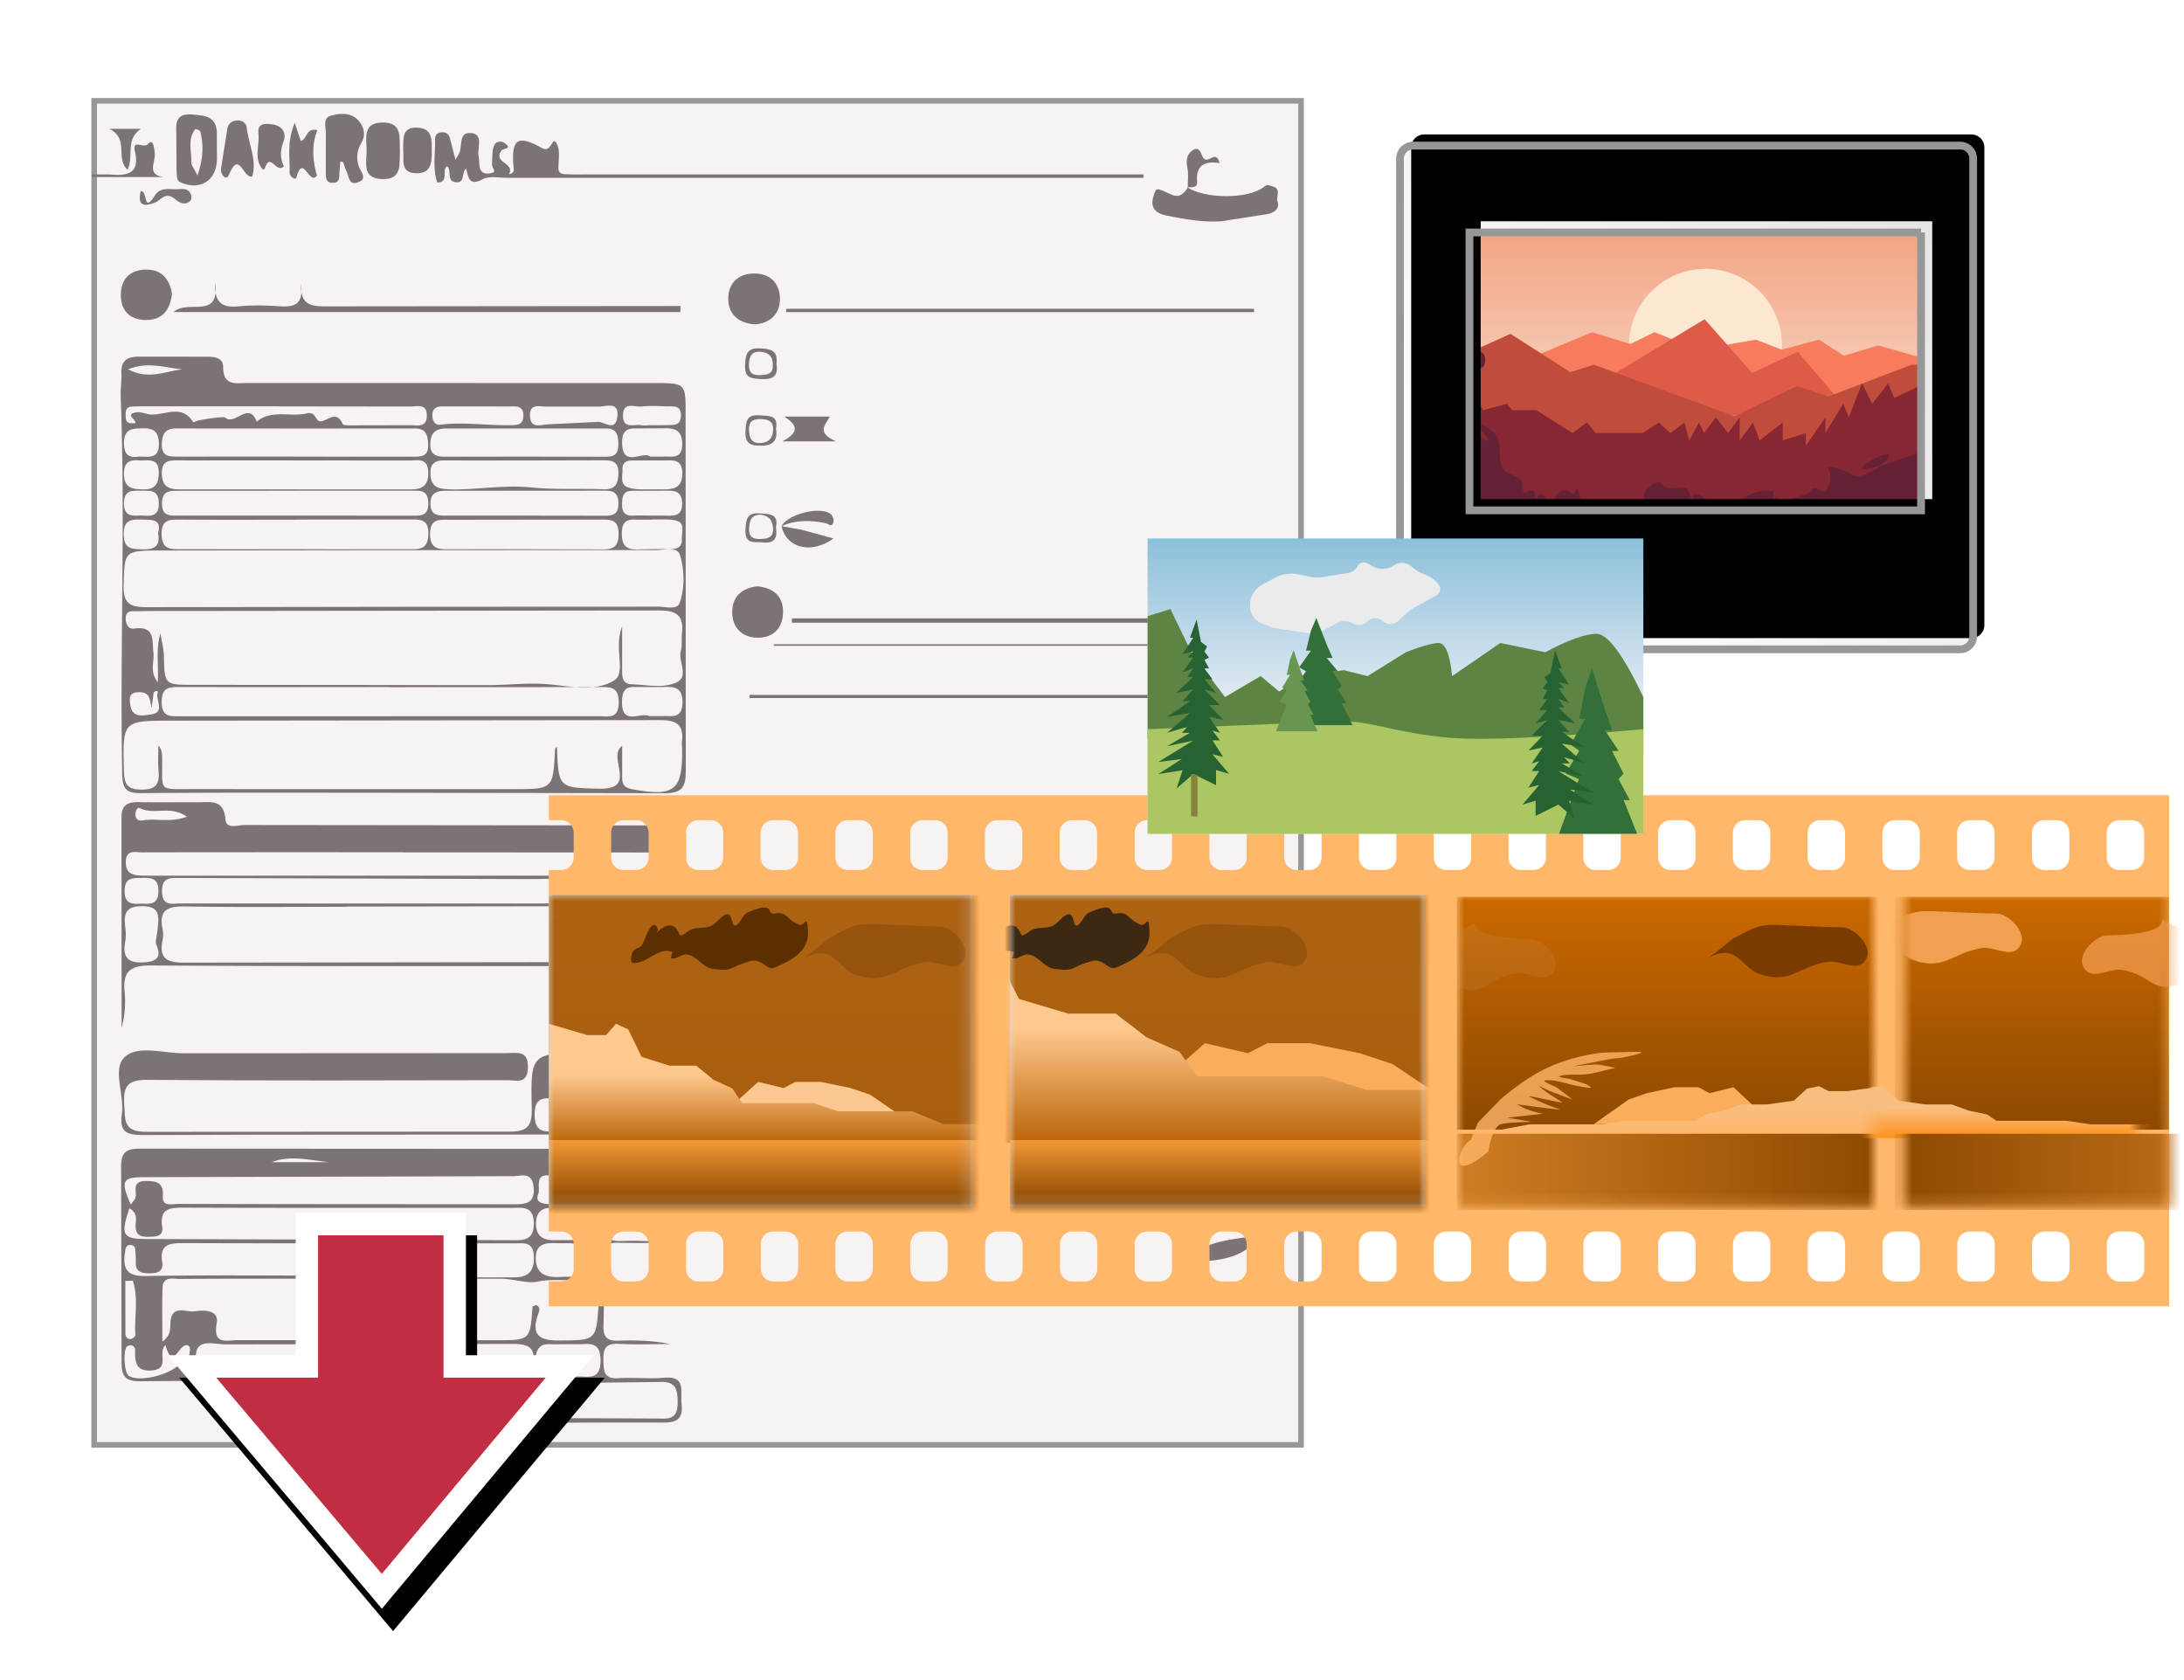
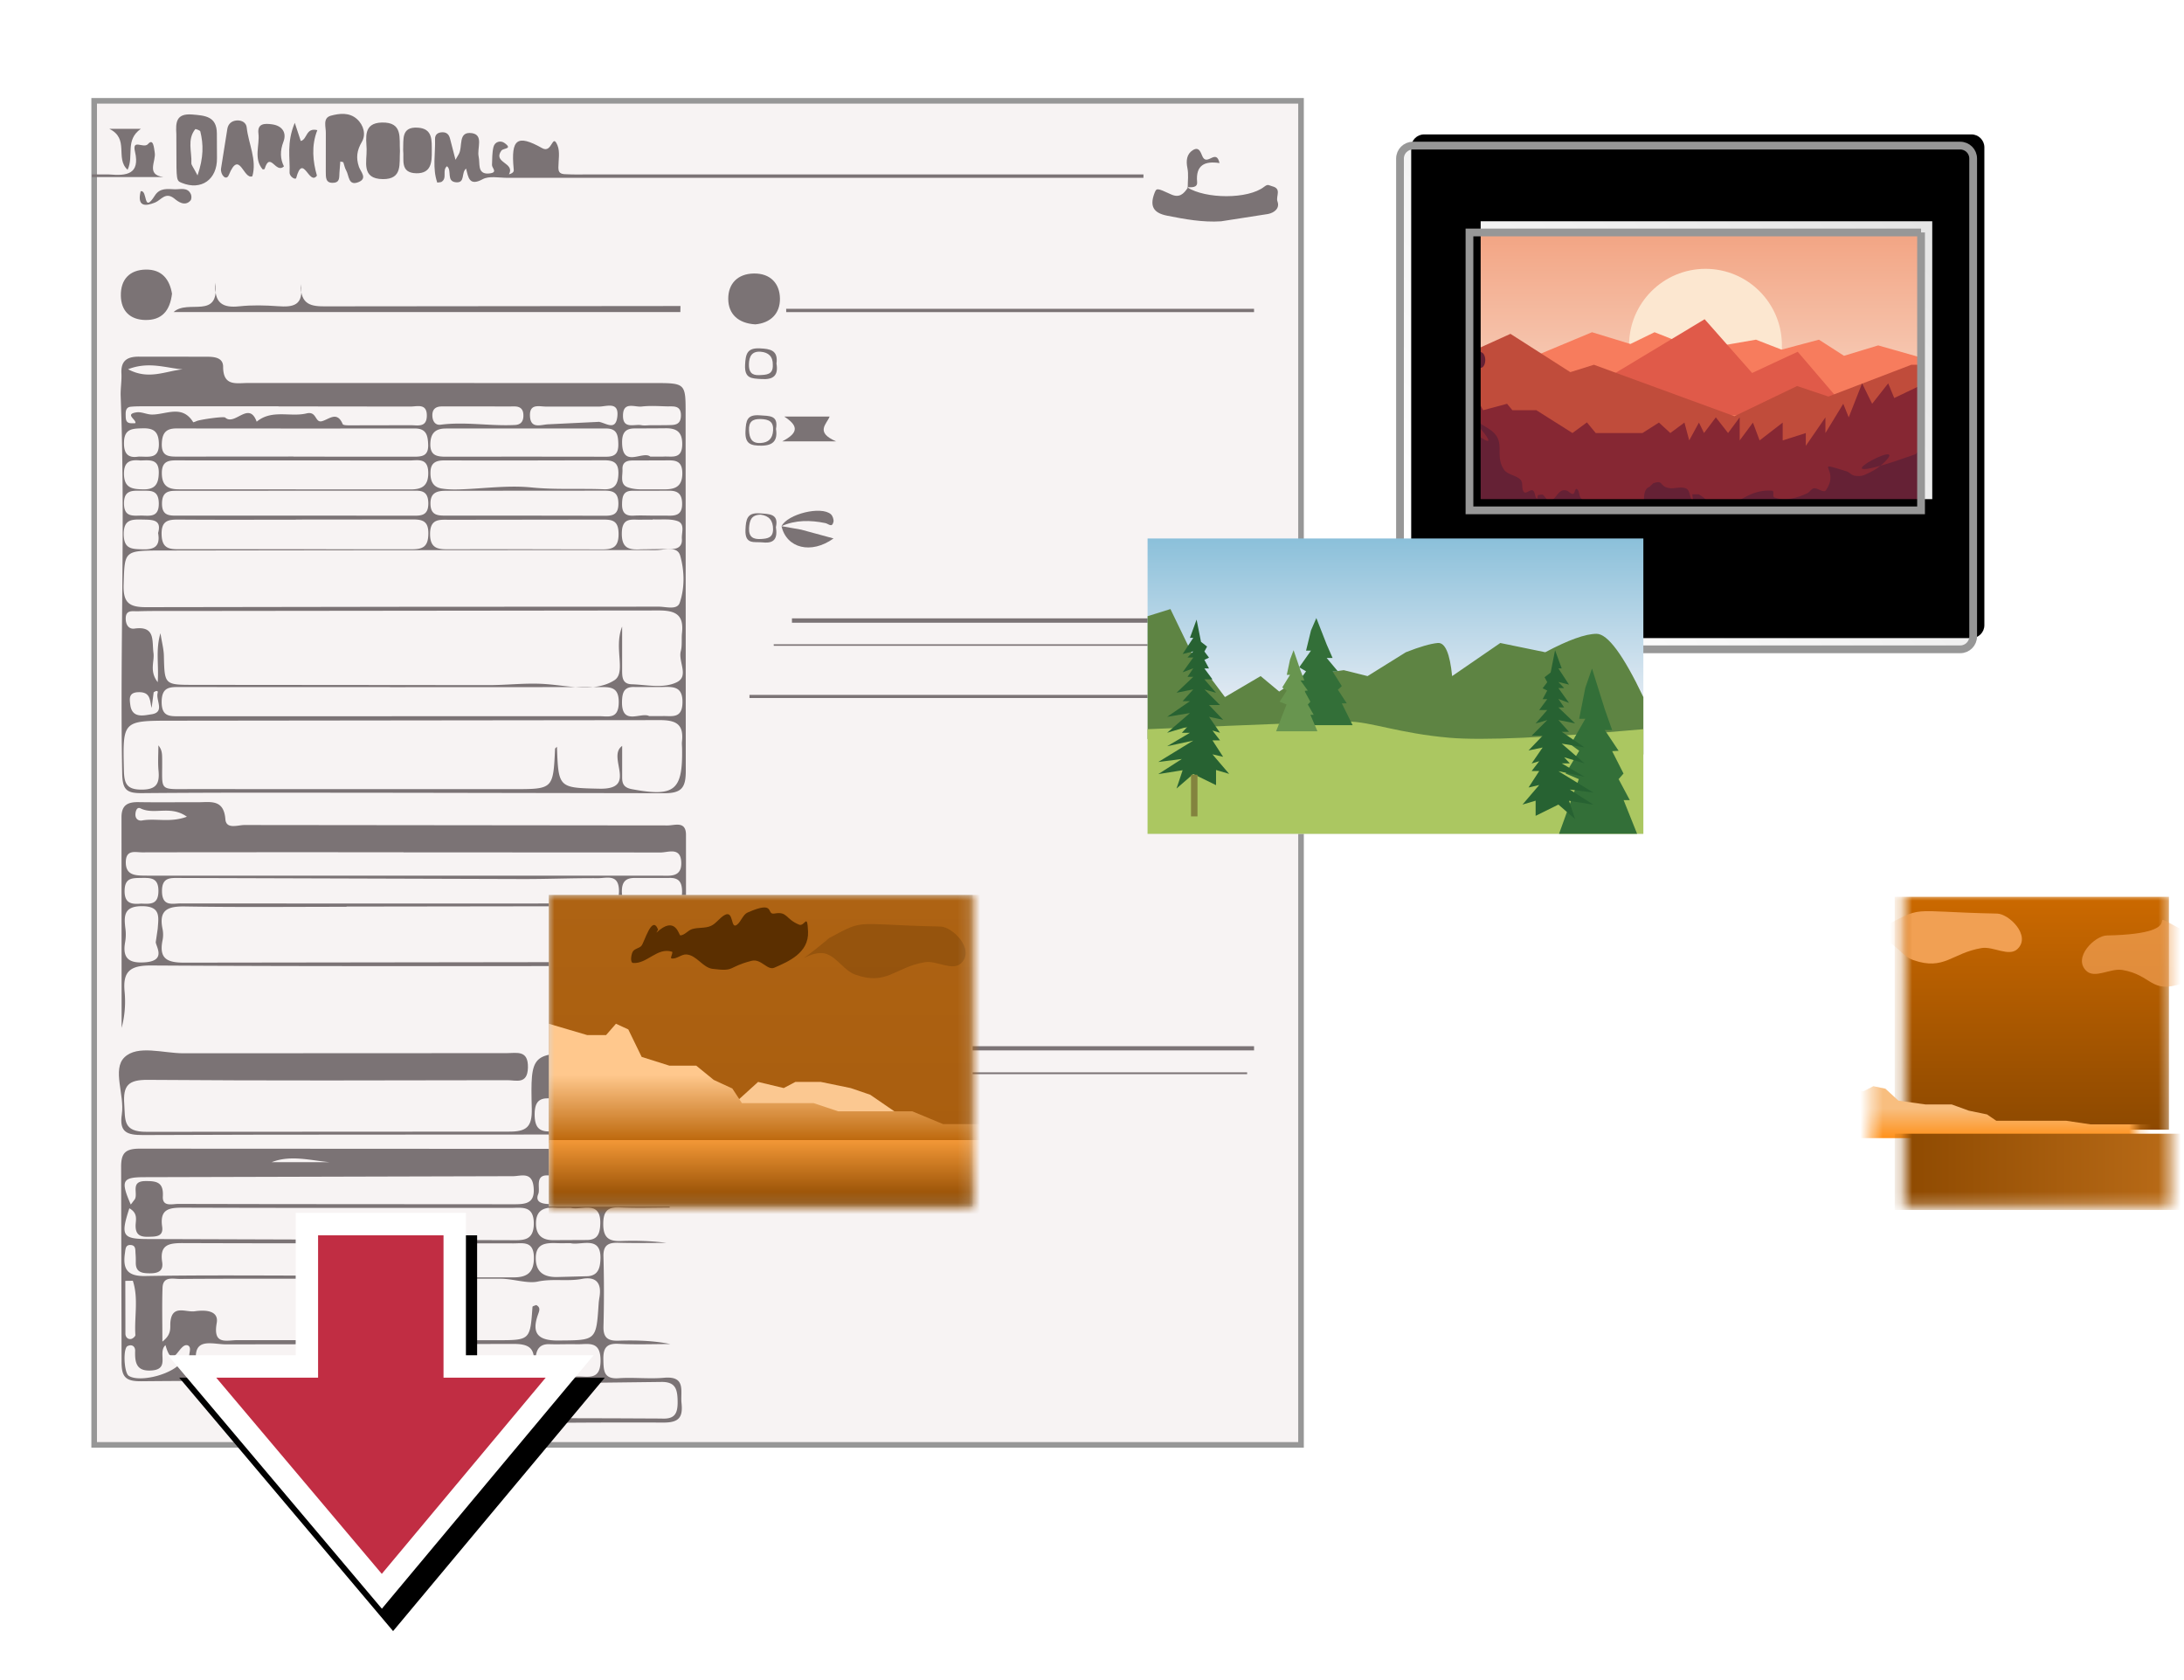
<svg xmlns="http://www.w3.org/2000/svg" xmlns:xlink="http://www.w3.org/1999/xlink" width="195" height="150">
  <style>.B{mask:url(#W)}.C{opacity:.28}.D{mask:url(#X)}.E{stroke:#979797}.F{fill:#d8d8d8}.G{stroke-width:.692}</style>
  <defs>
    <filter x="-7.3%" y="-7.5%" width="114.7%" height="115.0%" id="A">
      <feOffset dx="2" dy="2" in="SourceAlpha" />
      <feGaussianBlur stdDeviation="1" />
      <feColorMatrix values="0 0 0 0 0 0 0 0 0 0 0 0 0 0 0 0 0 0 0.5 0" result="C" />
      <feMerge>
        <feMergeNode in="C" />
        <feMergeNode in="SourceGraphic" />
      </feMerge>
    </filter>
    <path id="B" d="M0 0h37.84v27.823H0z" />
    <linearGradient x1="50%" y1="0%" x2="50%" y2="100%" id="C">
      <stop stop-color="#ae6313" offset="0%" />
      <stop stop-color="#a95e0f" offset="100%" />
    </linearGradient>
    <linearGradient x1="31.314%" y1="100%" x2="31.314%" y2="42.886%" id="D">
      <stop stop-color="#bb6508" offset="0%" />
      <stop stop-color="#ffc88d" offset="100%" />
    </linearGradient>
    <linearGradient x1="43.905%" y1="79.138%" x2="43.905%" y2="0%" id="E">
      <stop stop-color="#8d4900" offset="0%" />
      <stop stop-color="#f39837" offset="100%" />
    </linearGradient>
-     <path id="F" d="M0 0h37v27.823H0z" />
    <linearGradient x1="50%" y1="0%" x2="50%" y2="100%" id="G">
      <stop stop-color="#cb6900" offset="0%" />
      <stop stop-color="#8d4900" offset="100%" />
    </linearGradient>
    <linearGradient x1="31.314%" y1="100%" x2="31.314%" y2="42.886%" id="H">
      <stop stop-color="#ffb76a" offset="0%" />
      <stop stop-color="#f8be7f" offset="100%" />
    </linearGradient>
    <linearGradient x1="100%" y1="50%" x2="1.095%" y2="50%" id="I">
      <stop stop-color="#8d4900" offset="0%" />
      <stop stop-color="#cf7c23" offset="100%" />
    </linearGradient>
    <path id="J" d="M.457 0h23.777v27.823H.42z" />
    <linearGradient x1="31.314%" y1="100%" x2="31.314%" y2="42.886%" id="K">
      <stop stop-color="#ff911b" offset="0%" />
      <stop stop-color="#f8be7f" offset="100%" />
    </linearGradient>
    <path id="L" d="M35.6 101.29V114H47l-18.903 22.628L9 114h11.4V101.29z" />
    <filter x="-15.8%" y="-14.1%" width="136.8%" height="139.6%" id="M">
      <feOffset dx="1" dy="2" in="SourceAlpha" />
      <feGaussianBlur stdDeviation="2" />
      <feComposite in2="SourceAlpha" operator="out" />
      <feColorMatrix values="0 0 0 0 0 0 0 0 0 0 0 0 0 0 0 0 0 0 0.5 0" />
    </filter>
    <linearGradient x1="50%" y1="0%" x2="50%" y2="57.777%" id="N">
      <stop stop-color="#f19b77" offset="0%" />
      <stop stop-color="#f7ceba" offset="100%" />
    </linearGradient>
    <linearGradient x1="100%" y1="11.387%" x2="5.658%" y2="84.51%" id="O">
      <stop stop-color="#e3e3e3" offset="0%" />
      <stop stop-color="#fff" offset="100%" />
    </linearGradient>
    <path d="M50.022 0c.637 0 1.154.517 1.154 1.154v42.665c0 .637-.517 1.154-1.154 1.154H1.154C.517 44.972 0 44.456 0 43.818V1.154C0 .517.517 0 1.154 0h48.868zm-3.498 7.754H6.203v24.812h40.32V7.754z" id="P" />
    <filter x="-1.7%" y="-1.9%" width="103.3%" height="103.8%" id="Q">
      <feOffset dx="1" dy="-1" in="SourceAlpha" />
      <feComposite in2="SourceAlpha" operator="arithmetic" k2="-1" k3="1" />
      <feColorMatrix values="0 0 0 0 0.593 0 0 0 0 0.593 0 0 0 0 0.593 0 0 0 0.5 0" />
    </filter>
    <linearGradient x1="50%" y1="0%" x2="50%" y2="57.586%" id="R">
      <stop stop-color="#8bc0da" offset="0%" />
      <stop stop-color="#e6ecf4" offset="100%" />
    </linearGradient>
    <path id="S" d="M9.608 3.37c1.7-1.606 2.012.243 2.135.24.385-.01.678-.446 1.05-.56.544-.17 1.145-.053 1.673-.282.478-.207.803-.758 1.27-.993.802-.402.474 1.36 1.077.876.362-.29.525-.9.936-1.082 2.572-1.134 1.61.232 2.402.09 1.174-.208.947.472 2.187.99.53.222.737-1.133.81.627.08 1.917-1.79 2.683-3.008 3.218-.634.278-1.174-.835-2.037-.613-2.21.57-1.406.98-3.485.716-.874-.11-1.416-1.223-2.332-1.284-.453-.03-.88.44-1.327.354-.17-.032.195-.55.028-.602-1.306-.405-2.204 1.095-3.455 1.01-.278-.02-.19-.69-.056-.973.146-.308.545-.316.777-.54.277-.27.946-2.867 1.506-1.472l-.152.283z" />
    <path id="T" d="M23.69 4.326c4.28-2.253 2.327-1.6 10.608-1.432 1.063.02 3.052 1.966 1.832 3.152-.766.745-2.162-.25-3.22-.074-2.674.45-3.32 2.042-6.1 1.072-.97-.34-1.55-1.418-2.513-1.775-1.52-.563-3.768 1.864.276-1.426" />
  </defs>
  <g transform="translate(6 7)" fill="none" fill-rule="evenodd">
    <g filter="url(#A)">
      <path stroke-width=".5" fill="#f7f3f3" d="M.408 0h107.755v120H.408z" class="E" />
      <g fill="#7b7375">
        <path d="M8.31 23.977c-1.496-.118-3.03-.732-4.874-.01 1.83.988 3.352.154 4.874.01h0zM5.537 54.2c-.18-.658-.054-1.452-1.22-1.398-.842.04-.75.597-.684 1.125.157 1.25 1.232.94 1.872.85 1.258-.177.39-1.25.57-1.905.052-.2-.075-.25-.353-.063l-.185 1.4zM4.61 37.03c.767.013 1.602.195 1.567-1.133-.03-1.154-.73-1.087-1.487-1.086-.82.001-1.642-.116-1.62 1.173.02 1.17.752 1.064 1.54 1.046h0zm-.056-4.915c-.86-.092-1.505.033-1.486 1.214.02 1.256.76 1.345 1.712 1.362 1.033.02 1.373-.437 1.396-1.447.03-1.28-.774-1.158-1.622-1.13h0zm1.562 6.468c.343-1.207-.51-1.176-1.4-1.196-.956-.022-1.684-.024-1.67 1.327.016 1.34.76 1.3 1.7 1.334.996.026 1.59-.236 1.368-1.466h0zm-1.742-6.817c.922-.01 1.85.253 1.81-1.188-.032-1.102-.524-1.364-1.478-1.336-.845.025-1.59.017-1.634 1.2-.04 1.062.356 1.485 1.304 1.323h0zm45.703-2.8l1.42-.005c.587-.03 1.28.092 1.3-.845.018-.972-.693-.817-1.274-.834-.743-.022-1.496-.073-2.23.014-.62.073-1.655-.486-1.67.797-.015 1.258 1.01.75 1.644.868.26.05.54.008.8.005h0zm.116 8.07l1.403.002c.73.022 1.304-.053 1.307-1.034.003-.875-.36-1.208-1.19-1.193l-3.207.006c-.84-.016-.95.474-.965 1.164-.016.77.274 1.104 1.048 1.057.533-.032 1.07-.006 1.604-.003h0zm-4.765-8.38c.656.083 1.527.863 1.688-.438.18-1.453-1.035-.886-1.687-.918h-4.64c-.593.016-1.502-.316-1.472.803.033 1.246.986.802 1.648.78l4.464-.217zm4.636 3.114l1.158-.004c.744-.05 1.664.28 1.69-1.065.022-1.22-.587-1.498-1.618-1.46l-2.62.013c-.88-.013-1.14.452-1.13 1.268.022 2.327 1.85.684 2.52 1.247h0zm-.1 23.166l1.17-.002c.827-.034 1.764.276 1.8-1.184.037-1.482-.82-1.437-1.818-1.412h-2.428c-.894-.04-1.12.387-1.15 1.222-.088 2.326 1.698.976 2.424 1.375h0zm-.537-20.246l1.81.001c.978.012 1.683-.188 1.684-1.433.001-1.28-.815-1.155-1.626-1.153l-2.818.008c-.54-.001-.927.173-.9.792.026.575-.25 1.334.468 1.6.607.225 1.314.18 1.382.187h0zm.85 2.678l-.002.03c-.335 0-.67-.01-1.004.002-.823.026-1.727-.272-1.752 1.186-.025 1.403.668 1.516 1.728 1.46l2.81-.038c.566-.013.866-.336.824-.896s.315-1.36-.415-1.598c-.675-.22-1.456-.1-2.2-.145h0zM34.897 27.286c-1.146 0-2.292-.001-3.438.001-.568.001-.88.254-.854.857.02.48.277.835.73.776 2.22-.29 4.433.14 6.65.023.474-.024.724-.276.746-.762.026-.57-.196-.895-.8-.893-1.01.002-2.022.001-3.033-.002h0zm-18.018-.01c-3.925 0-7.85-.001-11.776.001-.473 0-.95-.007-1.42.036-.448.04-.47.413-.462.75.007.33-.01.708.482.724.135.004.38.013.388-.023.072-.318-.987-.784.1-.95.436-.067.913.195 1.373.198 1.272.008 2.705-.916 3.688.684.012.02.208-.06.3-.1.27-.13 2.415-.444 2.556-.316.858.782 2.116-1.536 2.81.37 1.355-1.126 3.007-.39 4.45-.74.936-.228.738.864 1.377.695.632-.167 1.347-.933 1.848.252.063.15.63.115.962.117l5.075-.01c.608-.013 1.468.26 1.48-.844.012-1.144-.876-.818-1.468-.822l-11.776-.014zm22.023 9.76l7.077.01c.804.01 1.242-.157 1.234-1.106-.01-.925-.427-1.138-1.234-1.134l-14.127.01c-.85-.002-1.453.17-1.416 1.218.035.99.68 1.003 1.392 1.002l7.074-.002zm.06-4.927c-2.434 0-4.868.004-7.302-.003-.693-.002-1.19.186-1.223.998-.03.756.16 1.374.996 1.513.53.088 1.08.092 1.62.076 2.132-.066 4.286-.384 6.39-.173 2.17.217 4.32.078 6.476.163.954.038 1.268-.435 1.295-1.37.03-1.05-.466-1.23-1.354-1.217l-6.897.015zm.01-.34l7.092.008c.91.018 1.167-.343 1.142-1.194-.023-.775-.145-1.327-1.087-1.326l-14.32.002c-.902 0-1.35.4-1.376 1.356-.03 1.095.63 1.165 1.45 1.16l7.098-.006zm-.21 8.268l6.876.014c1.034.02 1.607-.15 1.592-1.416-.015-1.21-.616-1.252-1.518-1.247l-13.543.017c-.89 0-1.758-.138-1.77 1.25-.013 1.48.917 1.387 1.89 1.384l6.473-.002zm-20.488-3l10.367.002c.827.001 1.64.12 1.6-1.177-.044-1.173-.808-1.05-1.54-1.05-6.91-.003-13.822.001-20.733.005-.763 0-1.482-.042-1.504 1.103-.022 1.155.67 1.12 1.455 1.118l10.367-.002zm.113-4.932c-3.444 0-6.89.003-10.334-.002-.837-.002-1.627-.078-1.603 1.19.02 1.108.588 1.395 1.528 1.395l20.668.01c1.07.002 1.615-.352 1.59-1.53-.03-1.347-.967-1.05-1.716-1.055l-10.13-.008zm-.19-.346v.01l10.742.006c.755.003 1.32-.072 1.29-1.062-.026-.845-.164-1.46-1.196-1.458a8804.52 8804.52 0 0 1-21.282-.003c-.948-.002-1.276.432-1.304 1.367-.033 1.114.593 1.153 1.415 1.148L18.2 31.76zm.213 5.64c-3.443 0-6.887.016-10.33-.01-.968-.007-1.69.008-1.65 1.347.035 1.154.584 1.312 1.52 1.3l20.86.004c1.023.004 1.42-.308 1.436-1.387.017-1.188-.582-1.284-1.51-1.276l-10.33.01zm8.406 14.944c-6.226 0-12.452.004-18.678-.004-.923-.001-1.694-.058-1.704 1.313-.01 1.396.782 1.29 1.695 1.3l37.333-.01c.82 0 1.75.305 1.783-1.18s-.782-1.42-1.79-1.417l-18.638.008zm1.248-7.168l22.754-.01c.648-.002 1.64.324 1.87-.347.462-1.34.425-2.856.046-4.198-.263-.93-1.427-.502-2.184-.503-14.693-.007-29.387.012-44.08.033-3.43.005-3.334.022-3.432 3.042-.053 1.637.5 2.033 2.07 2.018l22.957-.034zm19.486 12.418L47.55 60.4c-.007.624.196.936.896 1.064 3.79.7 4.522.123 4.453-3.658-.004-.203-.03-.41-.007-.61.162-1.506-.49-1.908-1.988-1.902l-43.682.05c-4.292.005-4.26.036-4.16 4.433.026 1.128.213 1.716 1.553 1.722 1.32.005 1.648-.504 1.54-1.677-.07-.752-.013-1.515-.013-2.273.336.4.33.797.336 1.193.04 2.986-.422 2.704 2.705 2.71l28.65.004c3.556 0 3.556 0 3.727-3.6.002-.047.08-.09.167-.184.138 3.673.138 3.668 3.8 3.745 3.5.074.61-2.843 2.03-3.824h0zm-.002-10.637v3.8c-.001.627-.023 1.308.844 1.336 1.348.042 2.804.402 4.014-.17 1.153-.547.13-1.847.38-2.787.136-.5.048-1.076.106-1.612.172-1.58-.493-2.025-2.08-2.02L7.54 45.55c-1.083 0-2.167-.01-3.25.025-.427.014-1.032-.152-1.064.586-.023.53.212 1.04.784.96 1.896-.263 1.546 1.116 1.693 2.173.107.767-.393 1.605.378 2.613.114-1.565-.2-2.873.245-4.372.133.84.292 1.42.306 2.005.062 2.603.047 2.605 2.706 2.606l26.2.023c1.724.01 3.428-.22 5.175-.094 2.054.148 4.413.76 6.138-.338 1.088-.693-.075-2.866.692-4.784h0zM27.853 61.78c-7.723 0-15.447-.036-23.17.033-1.4.013-1.745-.308-1.773-1.764-.212-11.225.293-22.453-.135-33.676-.026-.675.103-1.356.067-2.03-.064-1.2.578-1.515 1.63-1.5l5.894.006c.708-.002 1.556.037 1.556.9.002 1.773 1.19 1.445 2.23 1.446l36.167.005c2.93 0 2.9-.01 2.896 2.853l.015 31.717c.01 1.568-.36 2.07-2.005 2.05l-23.372-.04z" />
        <path d="M16.258 94.76h5.16c-1.735-.16-3.466-.66-5.16 0m-12.4 10.588l-.67.01.01 4.716c.003.28.193.527.512.47.148-.027.384-.236.377-.35-.105-1.613.295-3.27-.228-4.847m38.916-6.844l1.005.001c.954.02 1.857.16 1.814-1.358-.042-1.486-1.003-1.113-1.8-1.144-.87-.033-1.76.11-2.6-.03-1.56-.258-.912 1.09-1.134 1.63-.333.806.478.902 1.116.9l1.61.002m.15 3.49c-.498 0-.835.01-1.17-.002-.998-.032-1.946-.013-1.93 1.38.015 1.223.75 1.643 1.833 1.646l2.818-.075c.67-.053 1.013-.417 1.098-1.176.294-2.613-1.665-1.528-2.65-1.775m.03-3.156c-.54 0-.947.025-1.35-.005-1.013-.075-1.75.195-1.76 1.376-.01 1.113.598 1.552 1.667 1.516l2.83-.013c.818.005 1.163-.344 1.232-1.207.2-2.487-1.67-1.4-2.62-1.666m-.423 15.066l.93-.002c.984-.056 2.15.424 2.15-1.434-.001-1.838-1.14-1.424-2.142-1.45-.806-.022-1.614.022-2.42-.006-.887-.03-1.186.49-1.228 1.25-.132 2.396 1.702 1.417 2.7 1.642m4.254 3.727l4.24.02c1.164.07 1.49-.37 1.478-1.5-.013-1.118-.176-1.802-1.507-1.767l-8.478.102c-2.022.04-.227 1.67-.945 2.453-.52.567.483.674.972.682l4.24.01M3.678 98.545l.364-.48c.293-.543-.416-1.605.933-1.617 1.01-.01 1.64.098 1.565 1.373-.055.963.856.662 1.387.668l8.74.016 21.14.014c1.154.005 2.004-.06 1.83-1.588-.156-1.356-1.143-.918-1.84-.918L4.874 96.1c-1.948.004-2.133.305-1.196 2.447m4.605 13.936c.194 1.003.683 1.467 1.643 1.463l28.464-.03c.817.001 1.19-.22 1.27-1.122.135-1.47-.464-1.814-1.846-1.805l-25.618.038c-1.25.003-3.03-.712-2.66 1.67-1.276-.134-.17-1.282-.762-1.577-.806-.297-1.304 2.42-1.998-.024-.737.654.44 2.12-1.196 2.258-1.396.117-1.545-.672-1.513-1.743.012-.406-.296-.62-.678-.43-.42.2-.316 2.366.1 2.648.95.642 4.077-.127 4.792-1.347m-4.73-13.608c-.8 2.446-.62 2.74 1.61 2.748l32.452.104c1.036.003 2.045.106 2.048-1.482.003-1.653-1.085-1.4-2.072-1.4-9.737-.005-19.474.012-29.21-.022-1.25-.004-2.134.096-1.9 1.7.127.91-.582.88-1.21.9-.7.02-1.168-.132-1.162-.992.004-.484.24-1.1-.546-1.544m17.65 6.004v.152l16.664.003c1.247.002 1.83-.49 1.793-1.836-.038-1.432-.983-1.197-1.826-1.197-9.822-.008-19.644.01-29.467-.026-1.26-.005-2.14.11-1.895 1.696.13.836-.422 1.012-1.13 1.003-.67-.008-1.235-.09-1.226-.95.003-.27.001-.543-.023-.812-.028-.315.048-.73-.424-.765-.48-.037-.47.373-.518.695-.202 1.386.138 2.102 1.8 2.073 5.415-.095 10.832-.036 16.248-.036M6.5 110.78c.862-.664.67-1.238.713-1.723.14-1.628 1.39-.867 2.18-.984.873-.13 2.164-.104 1.957 1.05-.36 2.007.886 1.526 1.866 1.527l23.148.007c2.973 0 2.97 0 3.18-2.978.004-.063.213-.11.33-.163.4.204.293.49.17.828-.602 1.67-.036 2.35 1.768 2.34 3.42-.025 3.42.038 3.64-3.304.013-.202.046-.402.078-.602.198-1.238-.325-1.83-1.563-1.595-1.307.247-2.614-.047-3.97.242-.918.196-2.188-.256-3.316-.258l-15.838-.002c-4.264.001-8.528-.007-12.792.022-.604.004-1.5-.272-1.54.792-.052 1.494-.013 2.99-.013 4.803m45.294-11.97c-1.47 0-2.943.056-4.41-.018-1.148-.058-1.523.36-1.52 1.51.002 1.193.497 1.536 1.583 1.497 1.35-.05 2.704-.01 4.057.167-1.422 0-2.845.03-4.266-.01-.89-.025-1.387.18-1.356 1.226a116.7 116.7 0 0 1 .002 6.257c-.025 1.002.402 1.286 1.33 1.257 1.545-.048 3.093-.013 4.64.302-1.543 0-3.1.06-4.63-.02-1.117-.058-1.373.42-1.35 1.43.024.975.024 1.733 1.36 1.64 1.347-.094 2.716.08 4.06-.04 1.987-.176 1.447 1.2 1.558 2.26.132 1.254-.206 1.747-1.62 1.74-6.496-.028-12.994.036-19.49.162-1.575.03-2.307-.422-2.018-2.048.283-1.598-.49-1.88-1.933-1.868-7.72.065-15.44-.01-23.158.065-1.44.014-1.792-.386-1.776-1.798l-.04-17.248c-.016-1.284.313-1.723 1.68-1.72l46.722.023c.937-.001 1.686-.076 1.652 1.3-.033 1.377-.9 1.08-1.645 1.092-1.354.02-2.7.052-4.062-.008-.962-.043-1.298.3-1.292 1.27.007.955.296 1.335 1.277 1.298 1.547-.058 3.097-.015 4.645-.015v.287" />
        <path d="M8.687 63.918c-1.467-1.05-2.902-.134-4.14-.744-.3-.15-.43.184-.453.48-.036.448.253.66.604.598 1.218-.216 2.493.218 3.99-.334m-4.046 7.76c.804.032 1.473.08 1.502-1.07.03-1.248-.678-1.24-1.543-1.224-.77.015-1.445-.03-1.475 1.1-.033 1.244.687 1.258 1.516 1.19m45.573.007l1.41.004c.762.03 1.28-.118 1.274-1.08-.006-.847-.277-1.248-1.155-1.222l-3.024.003c-.838-.016-1.196.328-1.196 1.202 0 .945.51 1.122 1.278 1.095l1.41-.003m-44.3 3.395l.17-1.16c.067-1 .303-1.99-1.354-2.01-1.685-.02-1.676.867-1.524 2.055a4.02 4.02 0 0 1-.036 1.185c-.262 1.5.442 1.873 1.805 1.77 1.98-.148.853-1.54.938-1.842m44.018 1.83c3.013.004 2.96.004 2.976-3.564.008-2.055-1.47-1.344-2.43-1.37-3.002-.083-2.984-.036-2.936 3.644.028 2.09 1.632.96 2.4 1.3M26.814 71.67l18.652-.007c.813-.002 1.83.345 1.8-1.16s-1.103-1.092-1.876-1.098c-2.228-.015-4.456.082-6.684.078l-30.662-.096c-.842-.002-1.598-.077-1.58 1.207.02 1.383.946 1.064 1.678 1.066l18.682.01m1.215-4.58c-7.784 0-15.568-.006-23.35.01-.605.001-1.438-.277-1.457.856-.018 1.064.666 1.203 1.468 1.218.8.016 1.62.006 2.43.007h43.834c.824-.001 1.925.19 1.862-1.21-.062-1.378-1.175-.857-1.84-.86L28.03 67.1m-5.09 4.86c-4.808 0-9.617.05-14.423-.03-1.52-.024-2.357.29-2.006 2.002a2.54 2.54 0 0 1 .006.997c-.343 1.667.393 2.025 1.965 2.018L44.18 76.9c2.853 0 2.67-.024 3.01-2.756.246-1.986-.484-2.25-2.176-2.234l-22.073.03m29.978 11.2c-.012-.233-.03-.467-.033-.7-.044-5.2-.044-5.187-5.342-5.187-14.015-.001-28.03.033-42.044-.053-1.865-.012-2.55.515-2.374 2.342.102 1.068.02 2.154-.267 3.23l-.01-18.796c-.004-1.11.562-1.376 1.527-1.36 1.76.03 3.52.003 5.28.01 1.118.003 2.326-.308 2.468 1.518.072.928 1.11.513 1.708.515l37.777.038c.628.004 1.64-.434 1.64.843l.004 17.598-.334.003" />
        <path d="M42.183 86.33c-.267.147-.912-1.023-1.038.208-.107 1.044.49 1.303 1.347 1.27.427-.017.95.29 1.246-.3-.97.166.24-2.293-1.555-1.176m6.62 2.35h1.013c1.134.003 2.25.27 2.263-1.622.013-1.912-1.127-1.6-2.242-1.604-.945-.004-1.896.063-2.834-.017-1.164-.1-1.53.36-1.5 1.502.036 1.055.036 1.92 1.47 1.75.6-.07 1.214-.012 1.822-.01m-3.557 3.137c-.533.793-1.355.472-2.05.473-12.804.02-25.608-.01-38.41.047-1.446.006-2.142-.25-1.9-1.85.26-1.73-.875-4.01.232-5.086 1.174-1.143 3.476-.356 5.28-.363l28.86-.013c.898 0 1.927-.3 1.887 1.294-.038 1.524-1.05 1.12-1.83 1.122-10.704.018-21.408.054-32.11-.03-1.736-.014-2.22.496-2.103 2.162.1 1.405-.147 2.5 2.013 2.477l32.312-.017c1.582.01 2.098-.404 2.06-2.033-.12-4.987-.056-4.99 4.962-4.99 2.168 0 4.338.053 6.503-.02 1.11-.037 1.588.246 1.523 1.453-.094 1.752-.024 3.513-.024 5.373-.197-.11-.333-.16-.328-.186.393-2.31-.695-2.775-2.813-2.65-3.287.193-3.295.05-4.133 2.903-.05-2.79-.05-2.79-2.796-2.8-.34 0-.68.027-1.016-.005-1.017-.098-1.606.08-1.62 1.368-.013 1.318.48 1.667 1.666 1.55 1.273-.125 2.57.18 3.835-.2" />
        <path d="M94.1 6.874h-2.133c-18.225 0-36.45-.001-54.676.003-.742 0-1.616-.193-2.2.125-1.21.657-1.277-.176-1.475-.95-.463.364-.048 1.293-.898 1.223-.902-.075-.335-1.07-.81-1.433-.456.37.057 1.075-.498 1.4-.05.03-.124.023-.367.062-.447-1.267-.16-2.596-.2-3.89-.01-.396.24-.592.64-.604.41-.013.608.208.7.574l.487 1.884.275-.478c.41-.653-.108-2.1 1.204-1.9 1.05.17.43 1.357.586 2.082.07.328.036.678.105 1.006.113.528.57.558.962.492.635-.107.115-.48.126-.742.022-.535.007-1.085.13-1.6.12-.495.644-.607.98-.366.784.562-.097.44-.276.69-.782 1.102 1.254 1.056.682 2.114.498-.146.433-.335.415-.535-.24-2.587.293-3.077 2.556-1.8.898.503.882-1.4 1.358-.26.243.58.084 1.337.082 2.013 0 .62.46.557.84.577.54.028 1.084.014 1.626.014h49.774l-.002.306" />
        <path d="M7.5 18.86c1.293-1.185 4.124.748 3.73-2.616-.13 1.858.68 2.26 2.146 2.103 1.14-.122 2.306-.09 3.452-.008 1.315.093 2.33-.028 2.025-1.97-.036 1.874.942 2 2.303 1.983l31.6-.03-.012.538H7.5z" />
        <path d="M62.194 18.572h41.773l.003.297H62.198l-.004-.297z" />
        <path d="M62.638 84.407h41.33l.002.376H62.64l-.002-.376" />
        <path d="M103.97 46.6H62.71v-.39h41.26l.001.39" />
        <path d="M97.988 7.715c1.634 1.056 5.444 1.093 6.888-.043.353-.278.423-.113.704-.044.89.216.316.9.478 1.348.24.652-.32 1.026-.84 1.13l-4.196.653c-1.618.106-3.222-.185-4.82-.503-1.216-.242-1.55-.84-1.144-1.96.2-.522.19-.547 1.494.056.742.343 1.133-.036 1.494-.582l-.058-.057z" />
        <path d="M103.384 53.32H58.918l-.001-.277h44.413l.053.277" />
        <path d="M59.397 86.742h43.954v.16H59.397v-.16" />
        <path d="M61.08 48.52h42.152v.137H61.086l-.007-.137" />
        <path d="M9.638 6.66c.553-1.627.527-2.77.248-3.923-.025-.104-.427-.24-.455-.203-.74.932-.292 2.015-.344 3.037-.008.16.16.33.55 1.09M7.75 4.378l-.005-1.41c-.062-1.023-.037-1.862 1.416-1.745 1.167.094 2.19.173 2.202 1.684l.01 2.215c.024 1.907-1.404 2.912-3.14 2.207-.484-.197-.484-.197-.483-2.95" />
        <path d="M59.442 19.96c-1.534-.09-2.413-.924-2.42-2.276s.836-2.247 2.297-2.265c1.48-.018 2.303.905 2.32 2.238.018 1.353-.863 2.187-2.198 2.303" />
        <path d="M22.384 5.428l-.076.99c-.03.4.053.863-.527.9-.726.06-.686-.496-.693-.96l.004-3.45c.023-.555-.316-1.372.454-1.58.752-.204 1.636-.312 2.32.297.62.553.817 1.403.447 2.035-.453.773-.54 1.43-.264 2.237.15.438.782 1.022-.028 1.358-.932.387-.846-.574-1.11-1.032-.128-.224-.176-.494-.26-.743l-.27-.064" />
        <path d="M61.94 83.878c-.12 1.4-.945 2.28-2.3 2.262-1.35-.018-2.262-.88-2.258-2.32.004-1.45.95-2.282 2.29-2.28 1.353.002 2.2.864 2.278 2.337" />
-         <path d="M59.637 43.345c1.414.153 2.296.873 2.278 2.315-.018 1.42-.88 2.292-2.273 2.277-1.376-.015-2.267-.876-2.264-2.295.002-1.427.902-2.143 2.26-2.296" />
        <path d="M4.965 19.57c-1.356-.03-2.15-.805-2.175-2.165-.025-1.446.77-2.308 2.22-2.336 1.47-.028 2.14.908 2.347 2.153-.18 1.55-.934 2.38-2.393 2.347z" />
        <path d="M27.71 4.502c-.073 1.1.253 2.504-1.52 2.49-1.967-.017-1.423-1.578-1.456-2.676-.03-1.013-.322-2.33 1.353-2.376 1.928-.052 1.542 1.423 1.624 2.562" />
        <path d="M14.533 6.736c-.803.34-1.143-2.45-2.1-.117-.238.58-.77-.03-.698-.57l.566-3.56c.077-.42.364-.697.83-.734.476-.037.852.207.896.622.155 1.46.927 2.88.505 4.36" />
        <path d="M27.995 4.413c.047-.964-.193-2.104 1.298-2.016 1.368.08 1.25 1.152 1.26 2.095.01.99-.04 2-1.387 1.978-1.482-.035-1.07-1.238-1.17-2.058" />
-         <path d="M97.545 103.572c2.134-1.843 4.494-1.906 6.908-2.28-1.05 1.783-3.268 2.513-6.908 2.28" />
        <path d="M61.84 30.407c1.554-.8 1.38-1.435.18-2.217h4.054c-.254.673-1.33 1.396.584 2.217H61.84z" />
        <path d="M17.35 5.853c-.733.704-1.225-1.39-1.724.232-.008.027-.163.053-.185.027-.814-.98-.24-2.13-.367-3.198-.112-.936.612-.893 1.21-.815.906.12 1.338.74 1.02 1.562-.31.805-.287 1.532.047 2.19" />
        <path d="M18.318 1.962l.536 1.624c.59-.127.432-1.216 1.48-.967-.56 1.402-.39 2.84-.036 4.062-.698.95-1.233-2.077-1.85.21-.054.2-.61-.107-.592-.502.054-1.29-.287-2.622.464-4.427" />
        <path d="M6.584 6.806H.208v-.237l1.57.008c1.502.132 2.747-.003 2.274-2.04-.28-1.2.774-.23 1.162-.676.483-.558.534.356.6.75.146.77-.808 1.975.76 2.194" />
        <path d="M61.77 37.977l1.76.31 2.894.786c-2.006 1.442-4.2.87-4.645-1.093l-.008-.003z" />
        <path d="M4.557 8.077c.65-.162.197 2.08 1.27.382.447-.708 1.147-.582 1.782-.56.496.018 1.132-.215 1.433.436.072.156.07.448-.032.564-.502.582-1.156.067-1.408-.143-.822-.684-1.2.096-1.75.323-.926.376-1.62.345-1.293-1.002" />
        <path d="M98.046 7.77c-.002-.592.09-1.202-.028-1.77-.137-.667-.056-1.255.486-1.595.644-.404.735.41.927.684.433.622 1.167-.8 1.454.47-1.3-.2-2.137.167-2 1.683.052.542-.512.48-.908.47l.06.057" />
        <path d="M61.777 37.98c.545-1.087 3.536-1.83 4.407-1.068.163.143.282.493.23.697-.14.534-.43.154-.73.093-1.32-.27-2.642-.292-3.913.275" />
        <path d="M1.764 2.503h2.81C3.14 3.51 3.98 4.914 3.393 6.158c-1.14-1.028.192-2.762-1.63-3.654" />
        <path d="M59.916 30.552c.7-.04 1.067-.4 1.11-1.12.05-.81-.397-.995-1.096-1.018-.748-.025-1.094.24-1.053 1.023.036.69.237 1.162 1.037 1.113m1.37-1.26c.162 1.018-.227 1.487-1.29 1.5-.94.004-1.492-.135-1.433-1.302.047-.94.13-1.496 1.283-1.408.864.066 1.67-.02 1.44 1.22" />
        <path d="M59.927 36.952c-.857.005-1 .517-1.046 1.185-.044.813.366 1.034 1.087.985.567-.038 1.048-.11 1.055-.856.007-.805-.377-1.22-1.096-1.314m1.35 1.113c.155.973-.112 1.475-1.156 1.362-.758-.082-1.616.236-1.562-1.122.038-.958.16-1.554 1.265-1.473.827.06 1.732.015 1.452 1.234" />
        <path d="M61 23.574c.022-.746-.398-1.118-1.083-1.17-.777-.06-1.036.407-1.05 1.124-.012.66.225.998.925.964.628-.03 1.25-.026 1.207-.916m.33-.113c.174 1.036-.237 1.448-1.334 1.38-.886-.055-1.53-.03-1.47-1.268.047-.987.193-1.526 1.32-1.472.922.044 1.65.16 1.483 1.36" />
      </g>
    </g>
    <g transform="translate(43 64)">
-       <path d="M144.677 0v45.63H0v-2.226h1.113c.57 0 1.04-.43 1.105-.983l.007-.13v-2.226c0-.57-.43-1.04-.983-1.105l-.13-.007H0V6.677h1.113c.57 0 1.04-.43 1.105-.983l.007-.13V3.34c0-.57-.43-1.04-.983-1.105l-.13-.007H0V0h144.677zM7.8 38.952H6.677c-.57 0-1.04.43-1.105.983l-.007.13V42.3c0 .57.43 1.04.983 1.105l.13.007H7.8c.57 0 1.04-.43 1.105-.983l.007-.13v-2.226c0-.615-.498-1.113-1.113-1.113zm6.677 0h-1.113c-.57 0-1.04.43-1.105.983l-.007.13V42.3c0 .57.43 1.04.983 1.105l.13.007h1.113c.57 0 1.04-.43 1.105-.983l.007-.13v-2.226c0-.615-.498-1.113-1.113-1.113zm6.677 0h-1.113c-.57 0-1.04.43-1.105.983l-.007.13V42.3c0 .57.43 1.04.983 1.105l.13.007h1.113c.57 0 1.04-.43 1.105-.983l.007-.13v-2.226c0-.615-.498-1.113-1.113-1.113zm6.677 0H26.7c-.57 0-1.04.43-1.105.983l-.007.13V42.3c0 .57.43 1.04.983 1.105l.13.007h1.113c.57 0 1.04-.43 1.105-.983l.007-.13v-2.226c0-.615-.498-1.113-1.113-1.113zm6.677 0h-1.113c-.57 0-1.04.43-1.105.983l-.007.13V42.3c0 .57.43 1.04.983 1.105l.13.007H34.5c.57 0 1.04-.43 1.105-.983l.007-.13v-2.226c0-.615-.498-1.113-1.113-1.113zm6.677 0h-1.113c-.57 0-1.04.43-1.105.983l-.007.13V42.3c0 .57.43 1.04.983 1.105l.13.007h1.113c.57 0 1.04-.43 1.105-.983l.007-.13v-2.226c0-.615-.498-1.113-1.113-1.113zm6.677 0h-1.113c-.57 0-1.04.43-1.105.983l-.007.13V42.3c0 .57.43 1.04.983 1.105l.13.007h1.113c.57 0 1.04-.43 1.105-.983l.007-.13v-2.226c0-.615-.498-1.113-1.113-1.113zm6.677 0H53.42c-.57 0-1.04.43-1.105.983l-.007.13V42.3c0 .57.43 1.04.983 1.105l.13.007h1.113c.57 0 1.04-.43 1.105-.983l.007-.13v-2.226c0-.615-.498-1.113-1.113-1.113zm6.677 0h-1.113c-.57 0-1.04.43-1.105.983l-.007.13V42.3c0 .57.43 1.04.983 1.105l.13.007H61.2c.57 0 1.04-.43 1.105-.983l.007-.13v-2.226c0-.615-.498-1.113-1.113-1.113zm6.677 0h-1.113c-.57 0-1.04.43-1.105.983l-.007.13V42.3c0 .57.43 1.04.983 1.105l.13.007h1.113c.57 0 1.04-.43 1.105-.983L69 42.3v-2.226c0-.615-.498-1.113-1.113-1.113zm6.677 0h-1.113c-.57 0-1.04.43-1.105.983l-.007.13V42.3c0 .57.43 1.04.983 1.105l.13.007h1.113c.57 0 1.04-.43 1.105-.983l.007-.13v-2.226c0-.615-.498-1.113-1.113-1.113zm6.677 0H80.13c-.57 0-1.04.43-1.105.983l-.007.13V42.3c0 .57.43 1.04.983 1.105l.13.007h1.113c.57 0 1.04-.43 1.105-.983l.007-.13v-2.226c0-.615-.498-1.113-1.113-1.113zm6.677 0h-1.113c-.57 0-1.04.43-1.105.983l-.007.13V42.3c0 .57.43 1.04.983 1.105l.13.007h1.113c.57 0 1.04-.43 1.105-.983l.007-.13v-2.226c0-.615-.498-1.113-1.113-1.113zm6.677 0h-1.113c-.57 0-1.04.43-1.105.983l-.007.13V42.3c0 .57.43 1.04.983 1.105l.13.007h1.113c.57 0 1.04-.43 1.105-.983l.007-.13v-2.226c0-.615-.498-1.113-1.113-1.113zm6.677 0h-1.113c-.57 0-1.04.43-1.105.983l-.007.13V42.3c0 .57.43 1.04.983 1.105l.13.007h1.113c.57 0 1.04-.43 1.105-.983l.007-.13v-2.226c0-.615-.498-1.113-1.113-1.113zm6.677 0h-1.113c-.57 0-1.04.43-1.105.983l-.007.13V42.3c0 .57.43 1.04.983 1.105l.13.007h1.113c.57 0 1.04-.43 1.105-.983l.007-.13v-2.226c0-.615-.498-1.113-1.113-1.113zm6.677 0h-1.113c-.57 0-1.04.43-1.105.983l-.007.13V42.3c0 .57.43 1.04.983 1.105l.13.007h1.113c.57 0 1.04-.43 1.105-.983l.007-.13v-2.226c0-.615-.498-1.113-1.113-1.113zm6.677 0h-1.113c-.57 0-1.04.43-1.105.983l-.007.13V42.3c0 .57.43 1.04.983 1.105l.13.007h1.113c.57 0 1.04-.43 1.105-.983l.007-.13v-2.226c0-.615-.498-1.113-1.113-1.113zm6.677 0h-1.113c-.57 0-1.04.43-1.105.983l-.007.13V42.3c0 .57.43 1.04.983 1.105l.13.007h1.113c.57 0 1.04-.43 1.105-.983l.007-.13v-2.226c0-.615-.498-1.113-1.113-1.113zm6.677 0h-1.113c-.57 0-1.04.43-1.105.983l-.007.13V42.3c0 .57.43 1.04.983 1.105l.13.007h1.113c.57 0 1.04-.43 1.105-.983l.007-.13v-2.226c0-.615-.498-1.113-1.113-1.113zm6.677 0h-1.113c-.57 0-1.04.43-1.105.983l-.007.13V42.3c0 .57.43 1.04.983 1.105l.13.007h1.113c.57 0 1.04-.43 1.105-.983l.007-.13v-2.226c0-.57-.43-1.04-.983-1.105l-.13-.007zM54.532 2.226H53.42c-.57 0-1.04.43-1.105.983l-.007.13v2.226c0 .57.43 1.04.983 1.105l.13.007h1.113c.57 0 1.04-.43 1.105-.983l.007-.13V3.34c0-.615-.498-1.113-1.113-1.113zm6.677 0h-1.113c-.57 0-1.04.43-1.105.983l-.007.13v2.226c0 .57.43 1.04.983 1.105l.13.007H61.2c.57 0 1.04-.43 1.105-.983l.007-.13V3.34c0-.615-.498-1.113-1.113-1.113zm6.677 0h-1.113c-.57 0-1.04.43-1.105.983l-.007.13v2.226c0 .57.43 1.04.983 1.105l.13.007h1.113c.57 0 1.04-.43 1.105-.983l.007-.13V3.34c0-.615-.498-1.113-1.113-1.113zm6.677 0h-1.113c-.57 0-1.04.43-1.105.983l-.007.13v2.226c0 .57.43 1.04.983 1.105l.13.007h1.113c.57 0 1.04-.43 1.105-.983l.007-.13V3.34c0-.615-.498-1.113-1.113-1.113zm6.677 0H80.13c-.57 0-1.04.43-1.105.983l-.007.13v2.226c0 .57.43 1.04.983 1.105l.13.007h1.113c.57 0 1.04-.43 1.105-.983l.007-.13V3.34c0-.615-.498-1.113-1.113-1.113zm6.677 0h-1.113c-.57 0-1.04.43-1.105.983l-.007.13v2.226c0 .57.43 1.04.983 1.105l.13.007h1.113c.57 0 1.04-.43 1.105-.983l.007-.13V3.34c0-.615-.498-1.113-1.113-1.113zm6.677 0h-1.113c-.57 0-1.04.43-1.105.983l-.007.13v2.226c0 .57.43 1.04.983 1.105l.13.007h1.113c.57 0 1.04-.43 1.105-.983l.007-.13V3.34c0-.615-.498-1.113-1.113-1.113zm6.677 0h-1.113c-.57 0-1.04.43-1.105.983l-.007.13v2.226c0 .57.43 1.04.983 1.105l.13.007h1.113c.57 0 1.04-.43 1.105-.983l.007-.13V3.34c0-.615-.498-1.113-1.113-1.113zm-93.484 0H6.677c-.57 0-1.04.43-1.105.983l-.007.13v2.226c0 .57.43 1.04.983 1.105l.13.007H7.8c.57 0 1.04-.43 1.105-.983l.007-.13V3.34c0-.615-.498-1.113-1.113-1.113zm100.16 0h-1.113c-.57 0-1.04.43-1.105.983l-.007.13v2.226c0 .57.43 1.04.983 1.105l.13.007h1.113c.57 0 1.04-.43 1.105-.983l.007-.13V3.34c0-.615-.498-1.113-1.113-1.113zm-93.484 0h-1.113c-.57 0-1.04.43-1.105.983l-.007.13v2.226c0 .57.43 1.04.983 1.105l.13.007h1.113c.57 0 1.04-.43 1.105-.983l.007-.13V3.34c0-.615-.498-1.113-1.113-1.113zm100.16 0h-1.113c-.57 0-1.04.43-1.105.983l-.007.13v2.226c0 .57.43 1.04.983 1.105l.13.007h1.113c.57 0 1.04-.43 1.105-.983l.007-.13V3.34c0-.615-.498-1.113-1.113-1.113zm-93.484 0h-1.113c-.57 0-1.04.43-1.105.983l-.007.13v2.226c0 .57.43 1.04.983 1.105l.13.007h1.113c.57 0 1.04-.43 1.105-.983l.007-.13V3.34c0-.615-.498-1.113-1.113-1.113zm100.16 0h-1.113c-.57 0-1.04.43-1.105.983l-.007.13v2.226c0 .57.43 1.04.983 1.105l.13.007h1.113c.57 0 1.04-.43 1.105-.983l.007-.13V3.34c0-.615-.498-1.113-1.113-1.113zm-93.484 0H26.7c-.57 0-1.04.43-1.105.983l-.007.13v2.226c0 .57.43 1.04.983 1.105l.13.007h1.113c.57 0 1.04-.43 1.105-.983l.007-.13V3.34c0-.615-.498-1.113-1.113-1.113zm100.16 0h-1.113c-.57 0-1.04.43-1.105.983l-.007.13v2.226c0 .57.43 1.04.983 1.105l.13.007h1.113c.57 0 1.04-.43 1.105-.983l.007-.13V3.34c0-.615-.498-1.113-1.113-1.113zm-93.484 0h-1.113c-.57 0-1.04.43-1.105.983l-.007.13v2.226c0 .57.43 1.04.983 1.105l.13.007H34.5c.57 0 1.04-.43 1.105-.983l.007-.13V3.34c0-.615-.498-1.113-1.113-1.113zm100.16 0h-1.113c-.57 0-1.04.43-1.105.983l-.007.13v2.226c0 .57.43 1.04.983 1.105l.13.007h1.113c.57 0 1.04-.43 1.105-.983l.007-.13V3.34c0-.615-.498-1.113-1.113-1.113zm-93.484 0h-1.113c-.57 0-1.04.43-1.105.983l-.007.13v2.226c0 .57.43 1.04.983 1.105l.13.007h1.113c.57 0 1.04-.43 1.105-.983l.007-.13V3.34c0-.615-.498-1.113-1.113-1.113zm100.16 0h-1.113c-.57 0-1.04.43-1.105.983l-.007.13v2.226c0 .57.43 1.04.983 1.105l.13.007h1.113c.57 0 1.04-.43 1.105-.983l.007-.13V3.34c0-.615-.498-1.113-1.113-1.113zm-93.484 0h-1.113c-.57 0-1.04.43-1.105.983l-.007.13v2.226c0 .57.43 1.04.983 1.105l.13.007h1.113c.57 0 1.04-.43 1.105-.983l.007-.13V3.34c0-.615-.498-1.113-1.113-1.113z" fill="#ffb76a" />
      <g transform="translate(0 8.903)">
        <mask id="U" fill="#fff">
          <use xlink:href="#B" />
        </mask>
        <use xlink:href="#B" class="F" />
        <g mask="url(#U)">
          <path fill="url(#C)" d="M0 0h38.584v21.516H0z" />
          <path fill="#fbc891" d="M16.17 18.98l2.518-2.287 2.29.548 1.037-.548h2.27l2.665.548 1.744.595L32 20.105h-13.23z" />
          <path fill="url(#D)" d="M0 11.5l3.425 1.01h1.69l.88-1.01 1.102.506 1.194 2.454 2.48.782h2.394l1.56 1.27 1.665.773.85 1.298h6.394l2.205.734h6.614l2.756 1.146h3.19l.538 1.676H0z" />
          <g fill="#5b2f00">
            <path d="M24.206 4.303C28.548 1.97 26.567 2.65 34.97 2.82c1.08.022 3.097 2.034 1.86 3.262-.777.77-2.193-.26-3.267-.076-2.713.465-3.37 2.113-6.19 1.11-.985-.35-1.572-1.467-2.55-1.837-1.54-.582-3.823 1.93.28-1.476" style="mix-blend-mode:multiply" class="C" />
            <use xlink:href="#S" style="mix-blend-mode:multiply" class="C" />
          </g>
          <path fill="url(#E)" d="M0 21.887h38.584v7.048H0z" />
        </g>
      </g>
      <g transform="translate(41.177 8.903)">
        <mask id="V" fill="#fff">
          <use xlink:href="#F" href="#B" />
        </mask>
        <use xlink:href="#F" class="F" href="#B" />
        <g mask="url(#V)">
          <g transform="translate(-14.468)">
            <path fill="url(#C)" d="M14.468 0h38.584v21.516H14.468z" />
            <path fill="#faad5b" d="M27.658 16.965l4.214-3.73 3.835.894 1.736-.894h3.8l4.46.894 2.92.97 5.536 3.7H32.016z" />
            <path fill="url(#D)" d="M.593 4.33l6.063 1.693H9.65l1.56-1.693 1.95.847 2.114 4.108 4.4 1.31h4.237l2.762 2.124 2.947 1.295 1.502 2.173H42.43l3.903 1.23H58.04l4.878 1.918h5.648l.953 2.805H.593z" />
            <path d="M27.986 4.303C32.328 1.97 30.347 2.65 38.75 2.82c1.08.022 3.097 2.034 1.86 3.262-.777.77-2.193-.26-3.267-.076-2.713.465-3.37 2.113-6.19 1.11-.985-.35-1.572-1.467-2.55-1.837-1.54-.582-3.823 1.93.28-1.476" fill="#5d3000" style="mix-blend-mode:multiply" class="C" />
            <use xlink:href="#S" x="3.779" fill="#3c2813" style="mix-blend-mode:multiply" class="C" />
            <path fill="url(#E)" d="M14.468 21.887h38.584v7.048H14.468z" />
          </g>
        </g>
      </g>
      <g transform="translate(81.242 8.903)">
        <mask id="W" fill="#fff">
          <use xlink:href="#F" />
        </mask>
        <path fill="url(#G)" d="M-.167.167h38.03v20.79H-.167z" class="B" />
        <path fill="#faad5b" transform="matrix(-1 0 0 1 38.952 0)" d="M12.056 19.367l2.36-2.2 2.147.53.972-.53h2.127l2.498.53 1.635.575 3.1 2.192H14.497z" class="B" />
        <path fill="url(#H)" transform="matrix(-1 0 0 1 38.024 0)" d="M0 17.075l3.345.44h1.652l.86-.44 1.076.22 1.166 1.07 2.422.34h2.337l1.524.553 1.626.337.83.566h6.244l2.153.32h6.46l2.69.5H37.5l.526.73H0z" class="B" />
        <use xlink:href="#T" fill="#793b00" class="B" />
        <path d="M-.358 3.458c4.28-2.253-1.477.302 6.804.468C7.5 3.948 9.5 5.892 8.28 7.08c-.766.745-2.162-.25-3.22-.074-2.674.45-2.546 2.183-5.325 1.213-.647-.226-.677-1.812-.09-4.76z" class="B C F" />
        <path fill="url(#I)" d="M-.167 21.317h38.03v6.81H-.167z" class="B" />
        <path d="M1.415 13.137l2.705.4a17.31 17.31 0 0 1 2.849.961c2.576 1.13 4.173 2.675 5.683 4.29l1.746 2.307.423 1.526-.008.065c1.01.6 1.75 4.51-1.653.856-.06-1.28-.28-2.098-.658-2.457-.196-.186-1.153-.4-2.872-.643l2.238-.104-3.183-.753c1.61-.043 2.28-.527 2.513-.538.32-.016-4.345.067-3.867-.024a19.92 19.92 0 0 0 2.806-.798c.292-.14-3.262.283-2.965.147l1.324-.64c.298-.158.567-.334.84-.507l.1-.063-.043.016-1 .327-2.145.528 1.422-.843c.38-.206 1.68-.472 1.198-.577-.96-.21-2.035.13-3.06.163l-.08.002c-.352.012-1.138.07-.927-.066.43-.277 1.146-.322 1.745-.45l.032-.007c.352-.077 1.38-.032 1.087-.17-.682-.322-1.7-.27-2.48-.486-.83-.228-1.552-.577-2.353-.84-.014-.005-.036-.006-.06-.007h-.016l.052-.005 1.41-.107c1.222.014 4.955 1.267-.952-.65-.295-.096-.645-.12-.94-.218l-.177-.058c-.492-.163-.982-.333-1.407-.55-.205-.105.048-.106.663-.024l.022.003z" fill="#ffb76a" opacity=".884" transform="matrix(-.993 -.122 -.122 .993 18.584 1.137)" class="B" />
      </g>
      <g transform="matrix(-1 0 0 1 145.23 8.903)">
        <mask id="X" fill="#fff">
          <use xlink:href="#J" />
        </mask>
        <path fill="url(#G)" d="M.577.167H25.06v20.79H.577z" class="D" />
        <path fill="url(#K)" transform="matrix(-1 0 0 1 27.629 0)" d="M-5.197 17.075l3.345.44H-.2l.86-.44 1.076.22 1.166 1.07 2.422.34H7.66l1.524.553 1.626.337.83.566h6.244l2.153.32h6.46l2.69.5H32.3l.526.73H-5.197z" class="D" />
        <g fill="#f1a053" class="D">
          <use xlink:href="#T" x="-8.584" y="-1.23" opacity=".884" transform="matrix(-1 0 0 1 41.633 0)" />
          <path d="M-.677 3.15c4.28-2.253-1.477.302 6.804.468C7.19 3.64 9.18 5.583 7.96 6.77c-.766.745-2.162-.25-3.22-.074C2.065 7.146 2.194 8.88-.586 7.9c-.647-.226-.677-1.812-.09-4.76z" opacity=".722" />
        </g>
        <path fill="url(#I)" d="M-12.97 21.317h38.03v6.81h-38.03z" class="D" />
      </g>
    </g>
    <use fill="#000" filter="url(#M)" xlink:href="#L" />
    <path stroke="#fff" stroke-width="2" d="M34.6 102.29V115h10.262l-16.77 20.073L11.152 115H21.4V102.29h13.2z" stroke-linejoin="square" fill="#c12d43" />
    <g transform="translate(119 6)">
      <g transform="translate(2.308 4.615)">
        <path fill="url(#N)" d="M0 0h47.032v29.613H0z" />
        <circle fill="#fce7d0" cx="24.968" cy="13.21" r="6.823" />
        <path fill="#f77c5d" d="M9.8 14.15l5.036-2.103 3.43 1.05 2.154-1.05 3.928 1.553 5.125-.888 2.284.888 3.34-.888 2.238 1.438 3.052-.927 6.648 1.887v14.516L0 29.917V15.11z" />
        <path fill="#e05a49" d="M15.242 16.696l9.65-5.81 4.24 4.8 4.07-1.896 4.432 5.18-22.392 1.076z" />
        <path fill="#c04c3b" d="M43.35 14.952l-7.41 2.838-2.794-.94-5.6 2.693-12.543-4.592-2.104.66-5.345-3.42L0 15.613V22.1l47.032 1.427v-8.566z" />
        <path fill="#862733" d="M1.54 16.61l1.214-1.08.757 1.85h.712l.892 1.63 2.137-.576.474.576h2.14l3.225 2.037 1.29-.95.785.95h4.174l1.47-.935 1.017.935 1.26-.935.428 1.592.868-1.592.454.935 1.054-1.4 1.092 1.4 1.037-1.4v2.06l1.183-1.592.597 1.592 2.06-1.592v1.592l2.064-.657v1.14l1.752-2.543v1.4l1.592-2.613.488 1.212 1.194-3.035.897 1.824 1.433-1.824.54 1.31 2.735-1.31 2.475.77v12.296L0 29.968V17.382z" />
        <path d="M.4 8.098c.9-.65-.69.605.292-.973C2.64 4 .05 12.584.54 4.875c.022-.338.74.093 1.01-.114.515-.397-.477-1.084.615-.754.815.246.094 1.845.188 2.197.098.364.756.5.717.874-.213 2.055-2.13-1.043.045 1.023.165.157.478.514.278.623C2.3 9.3.675 7.58 1.77 10.602c.092.254.68-.237.81 0l.687.395c.17.31-.106.77.105 1.05l-.19.5c.132.176.495-.042.65.114l.287.907c.262.262.823.108 1.033.414.206.3.205.8 0 1.1-.338.494-1.35-.358-1.532-.375-1.887-.166-1.576 3.686-1.36 4.3.12.34.83-.29 1.08-.03 7.66 7.995-7.546-4.482 2.26 1.678 1.708 1.073.46 2.27 1.363 3.644.325.494 1.113.495 1.507.936.253.283.022.846.308 1.094.197.17.532-.278.765-.16.24.12.15.556.36.724.092.073.048-.37.152-.316l.354-.04c.262.133.387.607.677.563.58-.09.705-1.136 1.475-.923.21.058.365.338.58.306.18-.027.167-.526.33-.44.26.137.177.575.36.803.62.767 4.372 2.293 5.228 1.676.762-.55.016-2.382.91-2.67l.342-.328c.946-.304.49.245 1.365.432.517.11 1.115-.188 1.584.055.353.183.26.792.56 1.053.137.12-.137-.633.022-.545h.523c.595.326 1.038.898 1.65 1.19 1.175.558 2.393-1.73 4.913-1.51.208.018-.01.525.185.598 1.014.38 2.1.01 2.936-.368.226-.104.353-.404.598-.445.358-.06.87.466 1.076.167 1.334-1.936-1.366-2.664 1.838-1.686.25.076.425.332.68.384.3.062.632.064.913-.055.61-.257 1.207-.588 1.688-1.043 2.97-2.807-7.664 2.943 2.816-.79.39-.14.308-.782.56-1.113.105-.138.294-.198.464-.232.217-.045.456-.074.665 0 .52.185 1.1.352 1.475.76.237.26.3 2.634.193 7.123l-46.872.432.02-19.098c.614.092 1.065-.008 1.354-.3.25-.252-.212-.676-.318-1.014L.4 8.098z" fill="#652135" />
      </g>
      <use fill="url(#O)" xlink:href="#P" />
      <use fill="#000" filter="url(#Q)" xlink:href="#P" />
      <use xlink:href="#P" class="E G" />
    </g>
    <g transform="translate(93 33)">
      <path fill="url(#R)" d="M3.462 8.077h44.266v26.37H3.462z" />
      <path d="M47.728 22.236c-1.794-3.765-3.187-5.648-4.177-5.648s-2.517.548-4.58 1.645l-4.017-.825-4.3 2.956c-.2-2.03-.628-3.017-1.284-2.956s-1.605.336-2.846.825l-3.42 2.13-2.128-.53-3.667.53-2.096 1.38-1.657-1.38-3.185 1.872-3.005-4.003-1.863-3.854-2.04.637v10.966c7.022.744 12.507 1.204 16.456 1.38s13.218.177 27.81 0v-5.127z" fill="#5e8443" />
      <path d="M47.728 25.103c-8.575.765-14.344 1.02-17.307.766-4.444-.382-7.09-1.445-9.037-1.445-1.3 0-7.273.226-17.923.68v9.343h44.266v-9.343z" fill="#abc761" />
-       <path d="M22.233 10.528c-.182.34-.513.573-.893.634l-2.265.36c-.35.055-.706.05-1.053-.02l-1.15-.227c-.684-.135-1.393-.028-2.007.302l-1.167.628a2.06 2.06 0 0 0-1.082 1.812v.123c0 .667.408 1.266 1.03 1.51l.7.28c.21.083.432.142.657.176l2.525.38c.655.098 1.325-.023 1.905-.344l.88-.49c.456-.253 1.01-.254 1.467-.002a1.14 1.14 0 0 0 1.34-.174l.02-.018c.355-.34.91-.355 1.282-.035l.04.035a1.04 1.04 0 0 0 1.377-.02l.83-.755c.17-.154.356-.29.557-.4l2.026-1.13c.3-.173.422-.566.248-.876-.015-.028-.033-.054-.052-.08l-.012-.016a2.66 2.66 0 0 0-1.119-.845l-.282-.113c-.26-.104-.506-.244-.728-.417l-.36-.278a1.27 1.27 0 0 0-1.442-.081l-.132.08a1.79 1.79 0 0 1-1.788.045l-.536-.29a.61.61 0 0 0-.825.244z" fill="#ebebeb" />
      <path d="M18.53 15.18l-.477 1.107-.44 1.8h.44L17 19.577l.613.363-.974 1.316.946.324-1.415 3.163h5.6l-.965-1.947h.442l-.793-1.216.35-.324-.813-1.294.463-.02-1-1.197h.526l-.526-1.202zm24.614 4.508l-.595 1.708-.55 2.776h.55l-1.314 2.3.765.56-1.214 2.03 1.18.5-1.764 4.88h6.968l-1.203-3.004h.552l-1-1.876.437-.5-1.014-1.998.577-.033-1.233-1.847h.656l-.656-1.855z" fill="#336f38" />
      <path fill="#68954f" d="M16.497 18.05l-.315.838-.29 1.362h.29l-.696 1.13.405.275-.643.996.624.245-.934 2.395h3.69L18 23.817h.292l-.523-.92.23-.245-.537-.98.305-.016-.653-.906h.348l-.348-.9z" />
      <path d="M7.838 15.318l-.593 1.627h.297l-.95 1.445.95-.233-.516.545h.516l-.95 1.32.95-.354-.516.76h.516L6.047 21.85l1.494-.3-.95 1.052h.652L5.208 24l2.037-.338-2.037 1.763 1.818-.545-.503.545h.722l-2.037 1.2 2.334-.504-3.124 1.912 2.105-.27-2.105 1.352 2.175-.348-.546 1.637 1.494-1.3L9.575 30.1v-1.354l1.172.348-1.493-1.747.952.223-.952-1.47h.676l-.676-.877.676.2L8.95 24l1.257.264-1.257-1.316h.98l-1.394-1.394 1.04.3-1.04-1.2h.718l-.718-.974h.413l-.413-.766.413-.2-.413-.545.24-.442-.544-.423zm32.007 2.732l.593 1.627h-.297l.95 1.445-.95-.233.516.545h-.516l.95 1.32-.95-.354.516.76h-.516l1.494 1.424-1.494-.3.95 1.052h-.652l2.037 1.394-2.037-.338 2.037 1.763-1.818-.545.503.545h-.722l2.037 1.2-2.334-.504 3.124 1.912-2.105-.27 2.105 1.352-2.175-.348.546 1.637-1.494-1.3-2.034 1.006v-1.354l-1.172.348 1.493-1.747-.952.223.952-1.47h-.676l.676-.877-.676.2.98-1.424-1.257.264 1.257-1.316h-.98l1.394-1.394-1.04.3 1.04-1.2h-.718l.718-.974h-.413l.413-.766-.413-.2.413-.545-.24-.442.544-.423z" fill="#276232" />
      <path stroke="#83833e" stroke-width=".577" stroke-linecap="square" d="M7.63 29.46V32.6" />
      <use fill="url(#O)" xlink:href="#V" href="#P" />
      <use fill="#000" filter="url(#Q)" xlink:href="#V" href="#P" />
      <use xlink:href="#V" class="E G" href="#P" />
    </g>
  </g>
</svg>